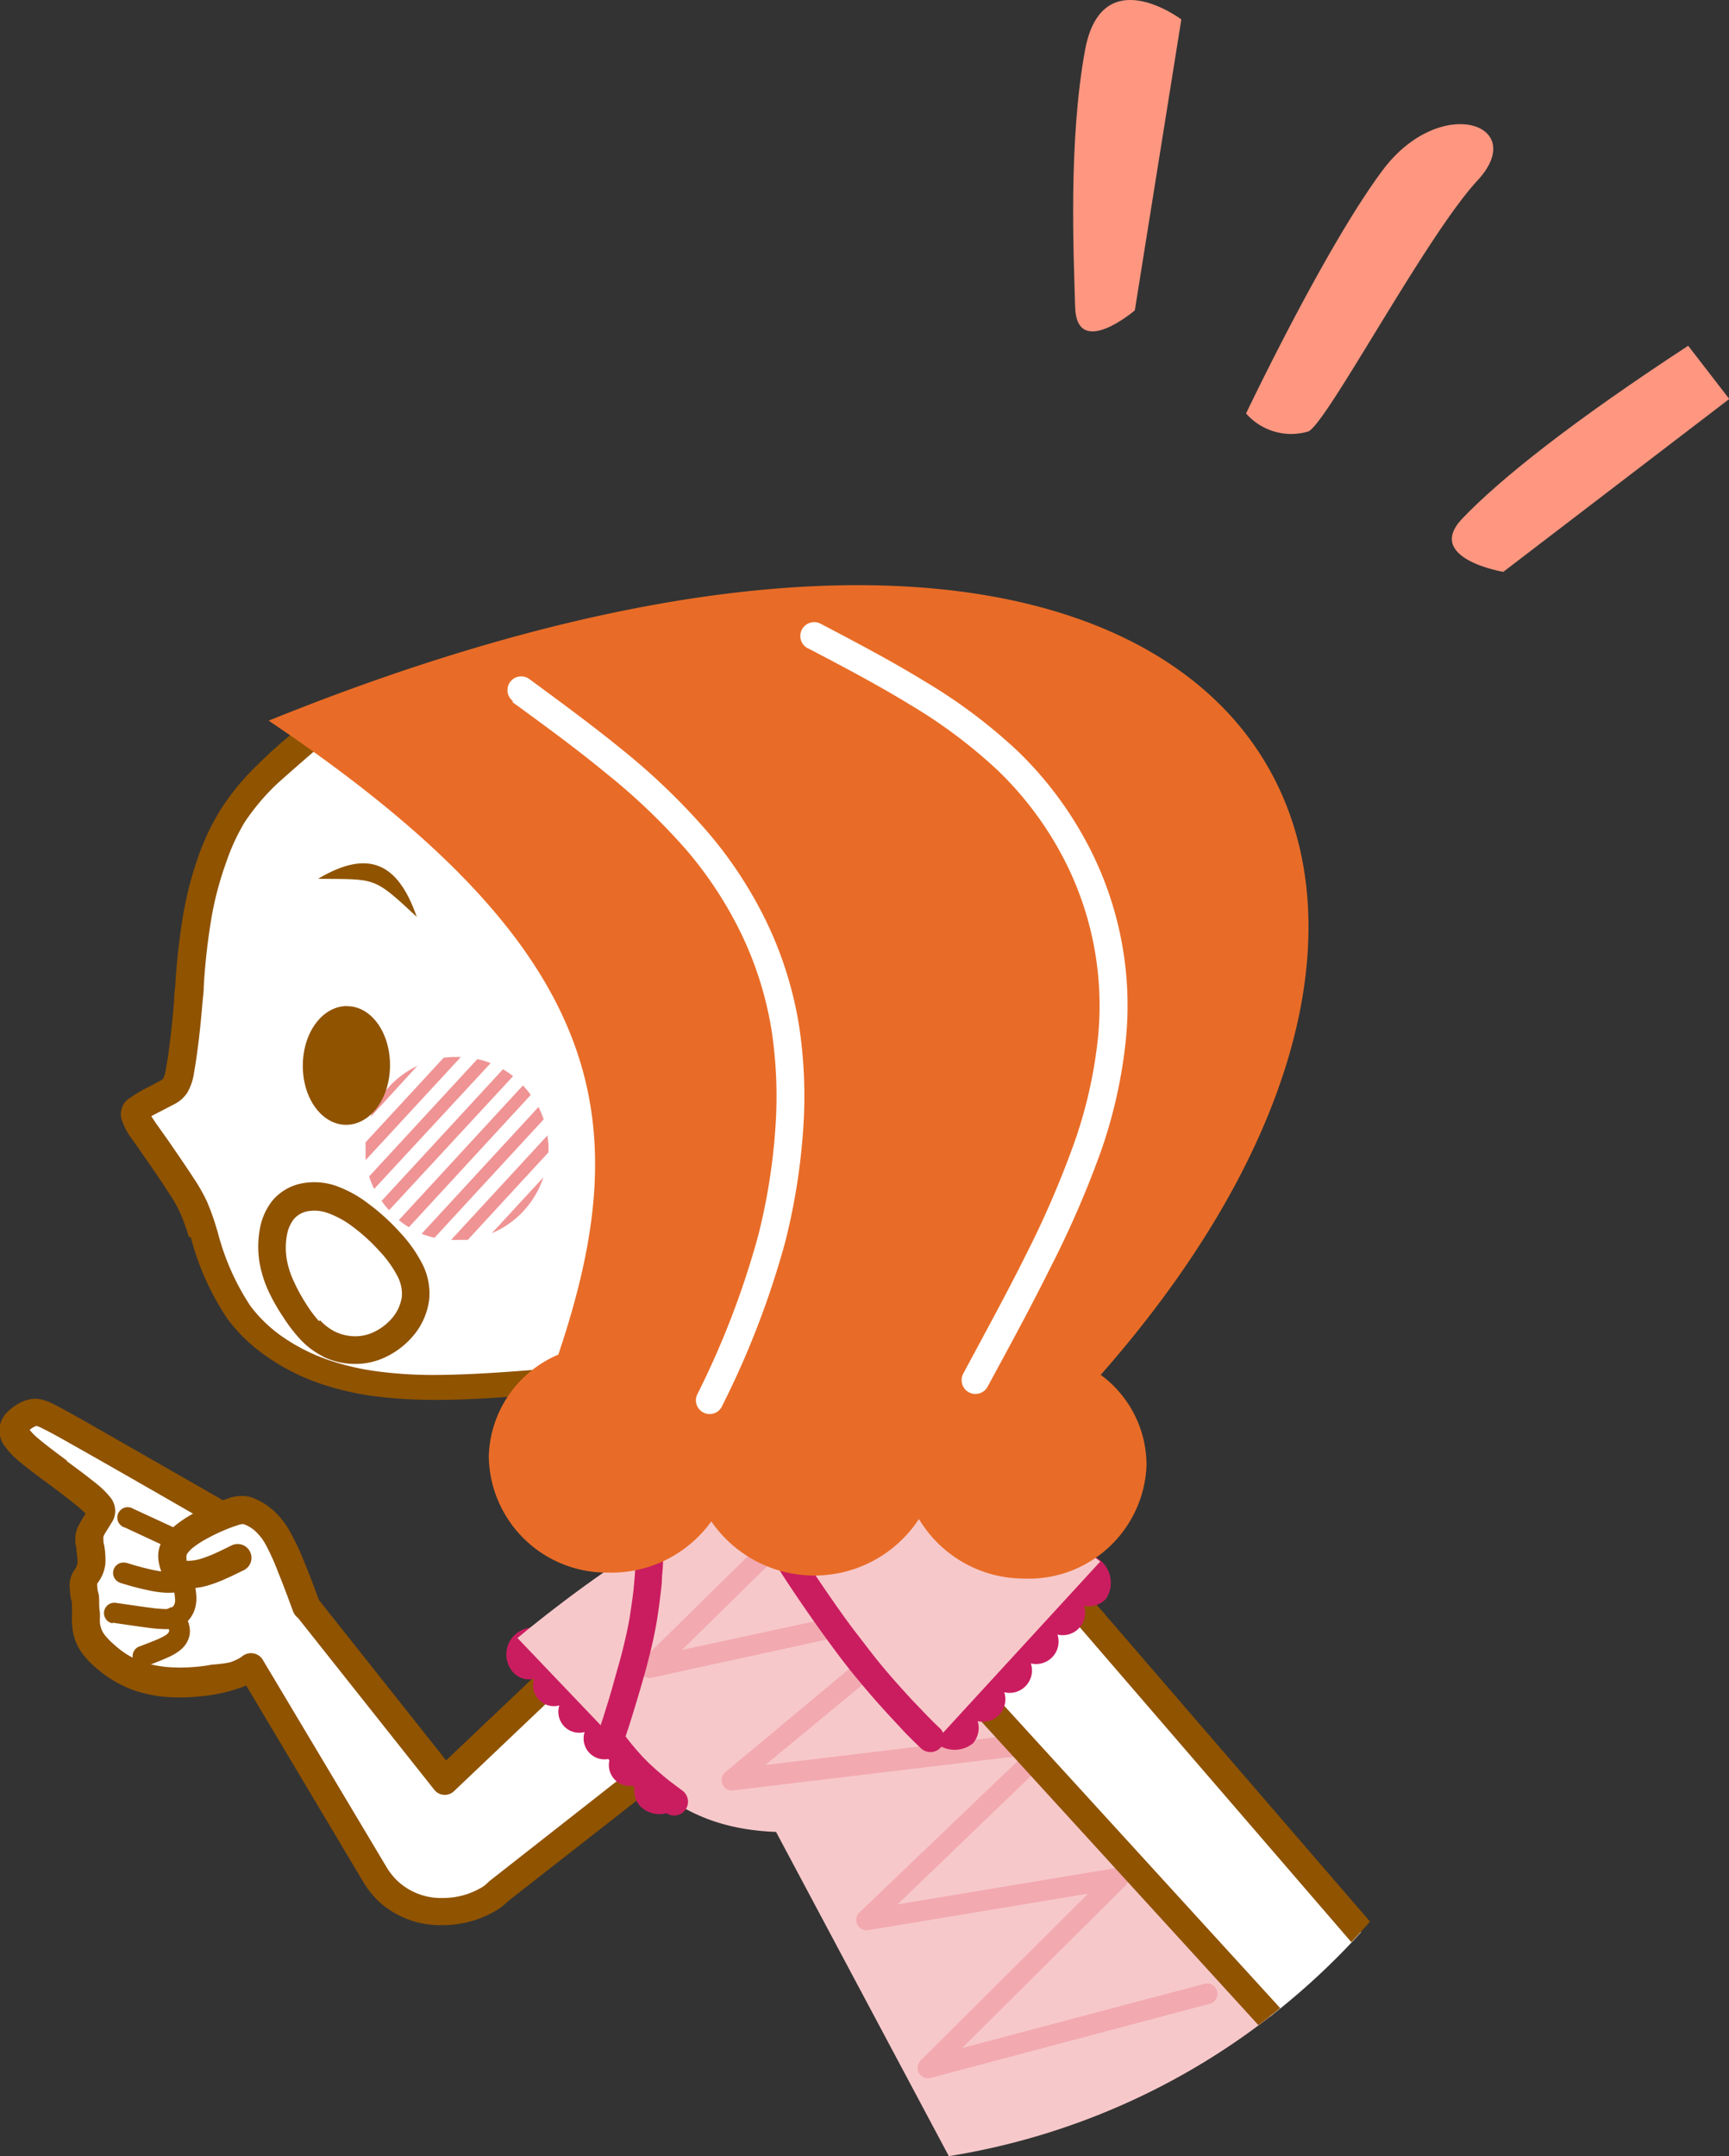
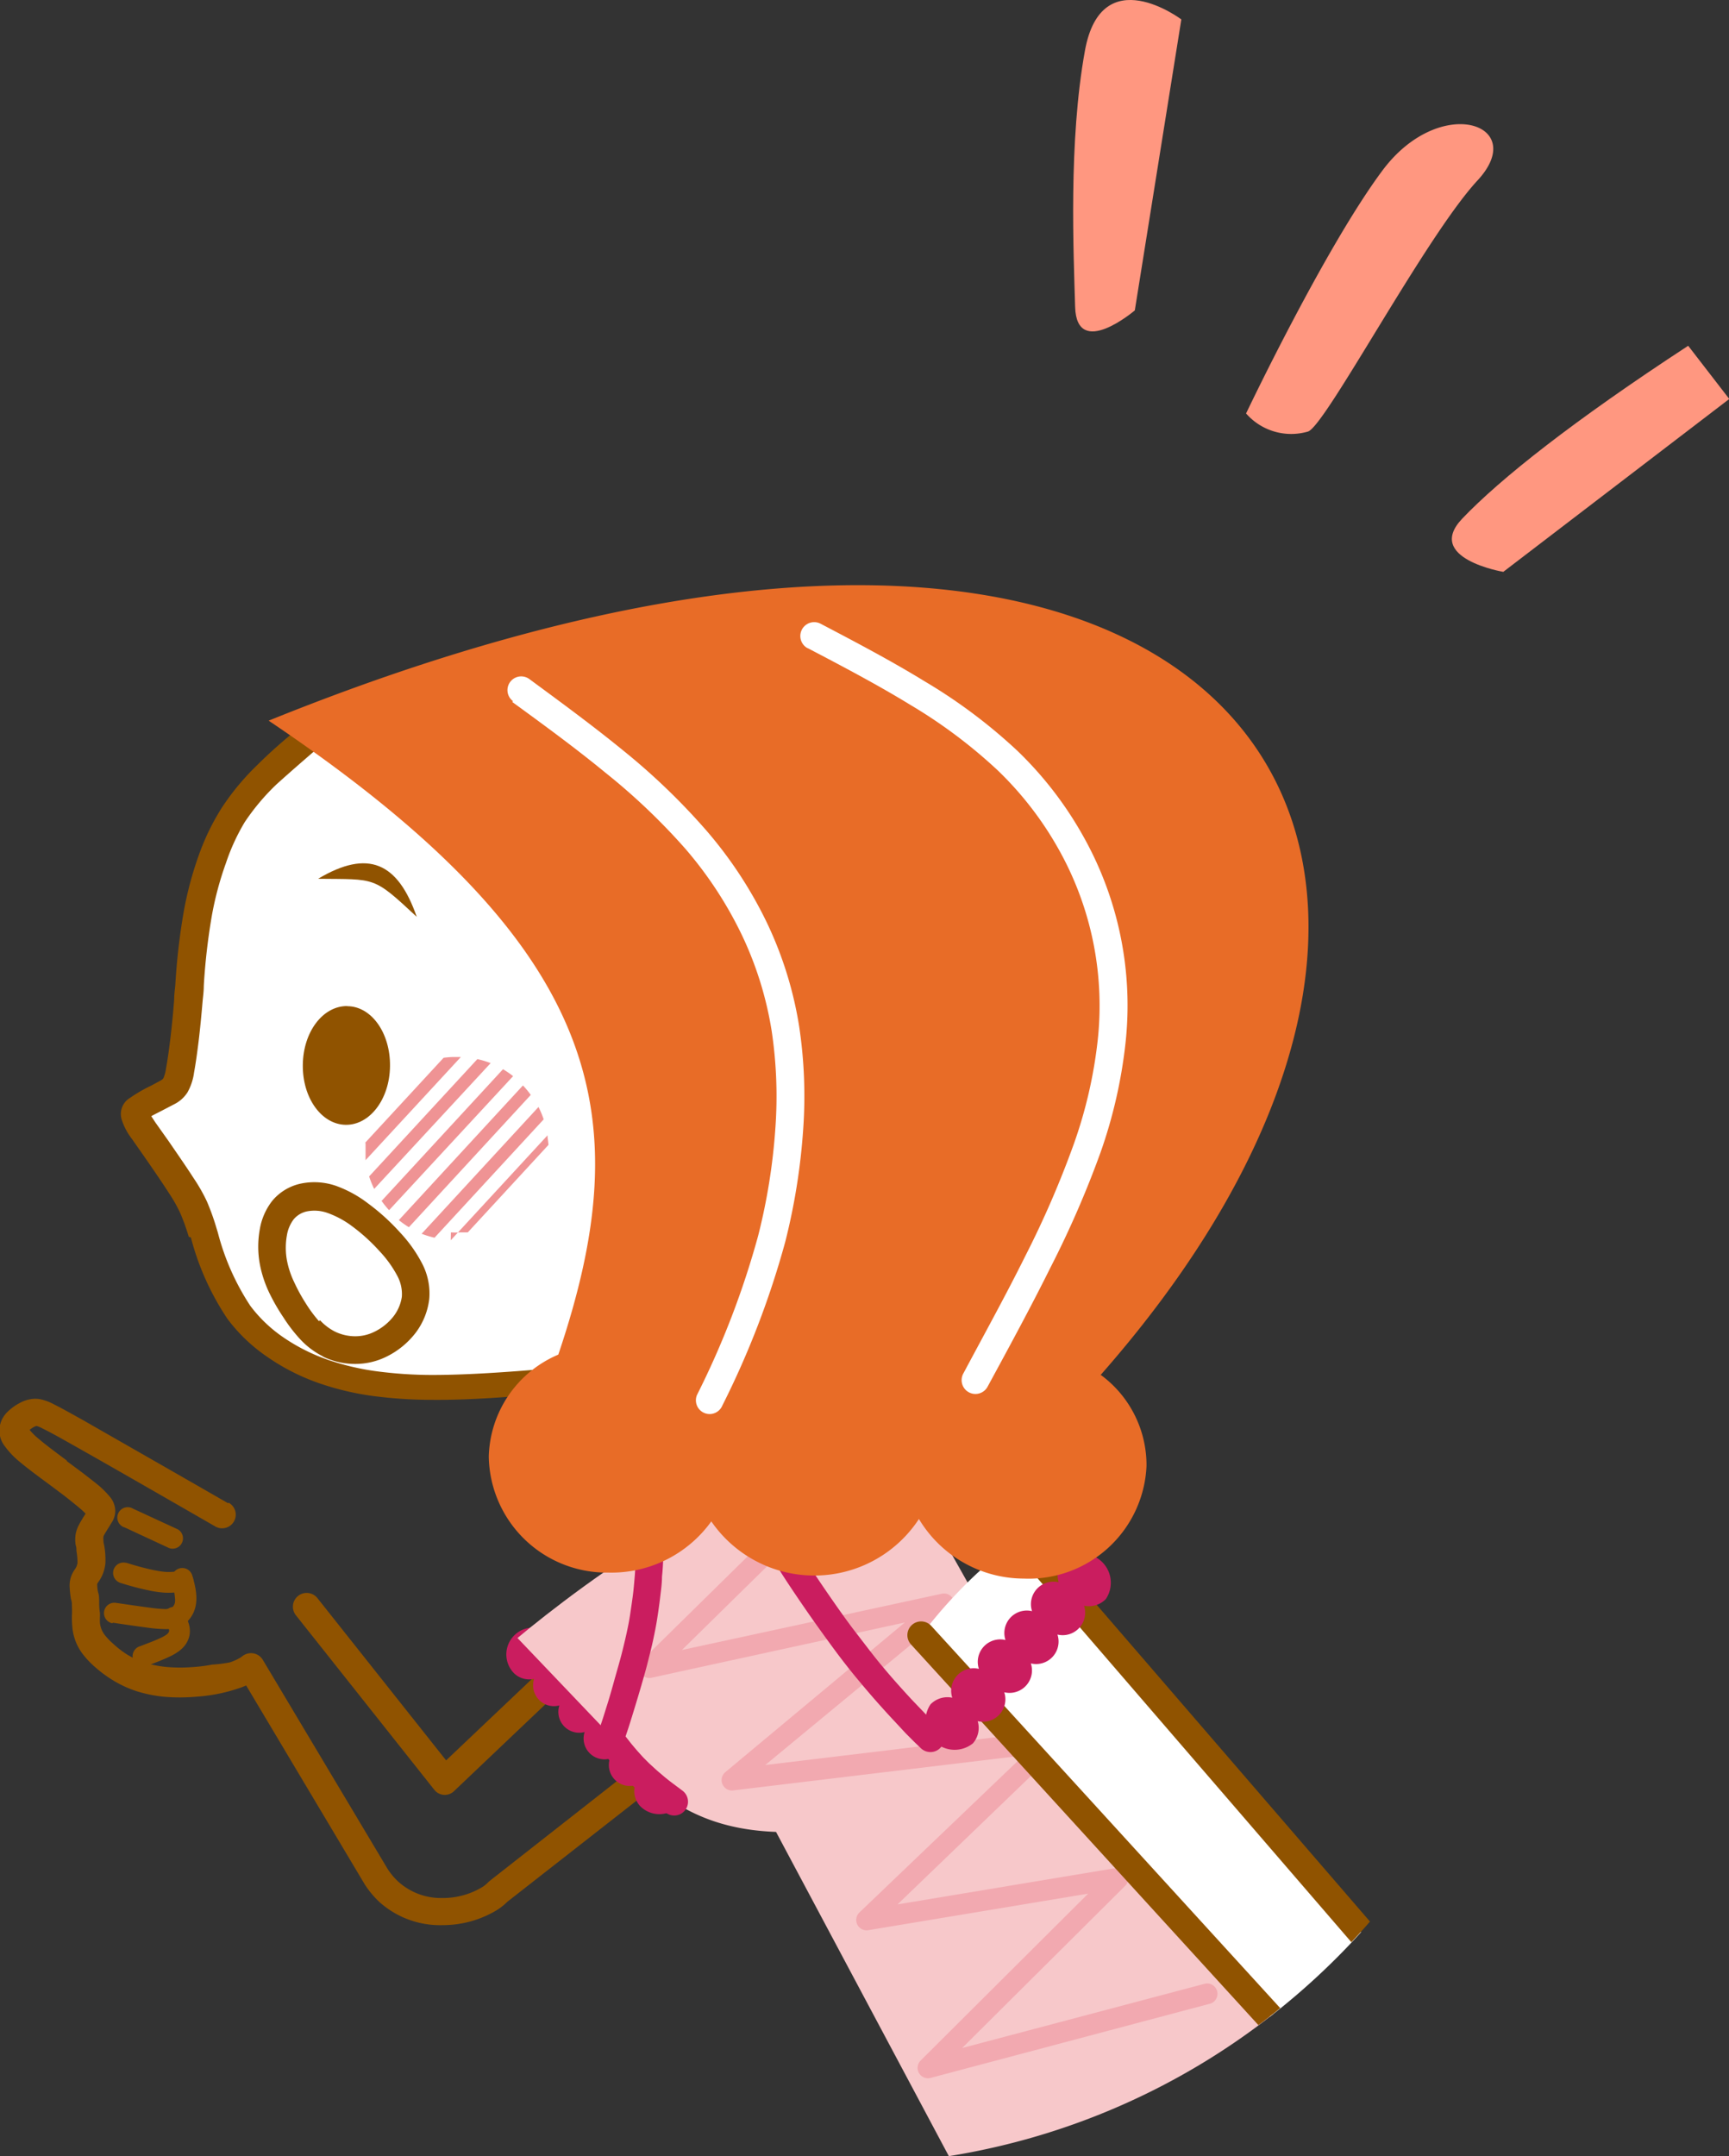
<svg xmlns="http://www.w3.org/2000/svg" viewBox="0 0 130.07 162.13">
  <rect x="0" y="0" width="130.07" height="162.13" fill="#333333" stroke="none" />
  <defs>
    <style>.cls-1,.cls-10{fill:#fff;}.cls-1,.cls-3,.cls-4,.cls-6,.cls-7,.cls-9{fill-rule:evenodd;}.cls-2,.cls-7{fill:#905300;}.cls-3,.cls-8{fill:#ca1d5f;}.cls-4{fill:#f7c8ca;}.cls-5{fill:#f2a9b0;}.cls-6{fill:#ef9394;}.cls-9{fill:#e86c27;}.cls-11{fill:#ff9780;}</style>
  </defs>
  <title>lead_img</title>
  <g id="レイヤー_2" data-name="レイヤー 2">
    <g id="contents">
-       <path class="cls-1" d="M42.25,125.62c-1.37,1.34-4.06,3.89-5.74,5.42a12.08,12.08,0,0,1-2.8,2.21c-.43.16-.6,0-2.36-2.14s-5.1-6.14-6.81-8.33-1.82-2.54-2.16-3.49-1-2.48-1.39-3.43-.71-1.33-1.23-1.6a6.78,6.78,0,0,0-2-.52,7.07,7.07,0,0,1-2.87-1c-1.6-.84-4.21-2.47-6.29-3.74S5,106.85,4,106.36s-1.53-.55-2-.41a1.39,1.39,0,0,0-.9.88c-.1.38.06.78.88,1.56s2.31,1.93,3.33,2.81a7.26,7.26,0,0,1,1.84,2,2,2,0,0,1,.06,1.53c-.15.54-.4,1.17-.5,1.7s0,.95-.15,1.49a15.48,15.48,0,0,0-.42,1.73,7.13,7.13,0,0,0,.26,1.62A6,6,0,0,0,7,123.52a5.14,5.14,0,0,0,2.38,1.89,12.23,12.23,0,0,0,3.84,1,16.34,16.34,0,0,0,3.9-.1c1-.17,1.34-.43,1.64-.45s.5.19,1.46,1.73,2.7,4.4,4.07,6.78,2.38,4.26,3.35,5.68a10.79,10.79,0,0,0,2.71,2.9,4,4,0,0,0,2.47.66,7.41,7.41,0,0,0,3.77-.85,37.21,37.21,0,0,0,4.54-3.56c1.65-1.34,3.48-2.56,5.05-3.64a26.81,26.81,0,0,0,3.54-2.71c.66-.69.66-1.12-.15-2.32s-2.45-3.17-3.39-4.27a9.32,9.32,0,0,0-1.48-1.54,2.83,2.83,0,0,0-.81-.47c-.19,0-.24.08-1.6,1.42Z" />
      <path class="cls-2" d="M17.21,113a1,1,0,0,1-1,1.79l0,0c-4.1-2.36-8.19-4.71-10.77-6.16-1.13-.64-1.79-1-2.21-1.2a2.36,2.36,0,0,0-.49-.21h0l-.17.07a2,2,0,0,0-.34.23,4.7,4.7,0,0,0,.7.69c.59.5,1.38,1.08,2.13,1.64H5l1.12.83q.76.58,1.28,1a7.06,7.06,0,0,1,.84.84,1.68,1.68,0,0,1,.43,1.07,1.58,1.58,0,0,1-.27.9l-.24.39h0c-.12.2-.26.41-.33.55a.54.54,0,0,0-.05.13,1,1,0,0,0,0,.23c0,.07,0,.22.05.37a6.23,6.23,0,0,1,.1,1.38A2.88,2.88,0,0,1,7.37,119l0,0h0l-.06.1s0,0,0,0,0,.39.08.66.05.35.07.53c0,.35,0,.66.06,1,0,.07,0,.13,0,.25a4.72,4.72,0,0,0,0,.52,2,2,0,0,0,.11.44,1.77,1.77,0,0,0,.25.44,4.68,4.68,0,0,0,.6.63,7.57,7.57,0,0,0,1,.79,6.28,6.28,0,0,0,1.4.66,8.31,8.31,0,0,0,1.67.33,12,12,0,0,0,2,0,11.11,11.11,0,0,0,1.4-.18A10,10,0,0,0,17.3,125a4.19,4.19,0,0,0,1-.49,1,1,0,1,1,1.1,1.75,6,6,0,0,1-1.47.7,12.3,12.3,0,0,1-1.59.42,13.26,13.26,0,0,1-1.66.21,14,14,0,0,1-2.31,0,10.27,10.27,0,0,1-2.09-.42,8.39,8.39,0,0,1-1.86-.87,9.57,9.57,0,0,1-1.33-1,6.53,6.53,0,0,1-.87-.93,3.78,3.78,0,0,1-.53-.95,4.06,4.06,0,0,1-.23-.9,6.92,6.92,0,0,1-.05-.74v-.26a8,8,0,0,0,0-.8c0-.13,0-.3-.07-.47a7.73,7.73,0,0,1-.1-.91,2.11,2.11,0,0,1,.1-.77,2.39,2.39,0,0,1,.28-.55h0l0,0a1.08,1.08,0,0,0,.21-.49,4.91,4.91,0,0,0-.08-.91c0-.14,0-.28-.06-.45a2.82,2.82,0,0,1,0-.81,2.4,2.4,0,0,1,.26-.72c.12-.24.27-.47.41-.7h0l.08-.12c-.11-.12-.26-.26-.45-.42s-.69-.57-1.18-.95l-1.08-.81h0c-.82-.6-1.68-1.24-2.25-1.72a6.19,6.19,0,0,1-1.1-1.15A1.9,1.9,0,0,1,0,107.16a2,2,0,0,1,.57-1,3.83,3.83,0,0,1,.91-.66,2.56,2.56,0,0,1,.77-.28,2.06,2.06,0,0,1,.81,0,3.83,3.83,0,0,1,1,.38c.43.21,1.12.59,2.3,1.25,2,1.15,6.41,3.66,10.79,6.18l0,0ZM2.07,107.57h0s0,0,0,0Zm0,0s0,0,0,0h0Z" />
      <path class="cls-2" d="M44.76,121.75a1,1,0,1,1,1.43,1.5l-12,11.4a1,1,0,0,1-1.46,0l-.06-.07h0L22.26,121.46a1,1,0,1,1,1.62-1.29l9.68,12.2,11.2-10.62Z" />
      <path class="cls-2" d="M47.45,133.12a1,1,0,1,1,1.27,1.63L38.17,143a4.53,4.53,0,0,1-.76.61,7.88,7.88,0,0,1-4.13,1.15A6.83,6.83,0,0,1,28.52,143a7.11,7.11,0,0,1-1.09-1.32l0,0h0L18,125.87a1,1,0,1,1,1.77-1.06l9.4,15.74a5.08,5.08,0,0,0,.77.92,4.79,4.79,0,0,0,3.34,1.25,5.73,5.73,0,0,0,3-.82,2.31,2.31,0,0,0,.43-.35h0l.12-.11,10.61-8.32Z" />
-       <path class="cls-2" d="M24,120.45a1,1,0,0,1-1.95.72c-.4-1.08-.8-2.16-1.12-2.93a16.8,16.8,0,0,0-1-2.2,4,4,0,0,0-.83-1l0,0a2.71,2.71,0,0,0-.57-.35,1,1,0,0,0-.25-.09,1.26,1.26,0,0,0-.37.08,11.15,11.15,0,0,0-1.17.44,13,13,0,0,0-1.18.58,7.05,7.05,0,0,0-1,.64,2.34,2.34,0,0,0-.47.48.34.34,0,0,0-.06.15.93.93,0,0,0,0,.25l0,.14h.28a3.28,3.28,0,0,0,.77-.14,8.58,8.58,0,0,0,1.08-.41c.39-.17.82-.39,1.26-.6a1,1,0,0,1,.92,1.86c-.44.21-.87.43-1.33.63a10.57,10.57,0,0,1-1.34.51,5.36,5.36,0,0,1-1.26.22,2.88,2.88,0,0,1-1.21-.18,1.84,1.84,0,0,1-.9-.76,2.63,2.63,0,0,1-.31-.8,2.76,2.76,0,0,1-.08-.88,2.36,2.36,0,0,1,.4-1.12,4.45,4.45,0,0,1,.9-1,9,9,0,0,1,1.25-.84,15.12,15.12,0,0,1,1.38-.67,13.59,13.59,0,0,1,1.4-.53,3,3,0,0,1,1.12-.16,2.62,2.62,0,0,1,1,.29,4.56,4.56,0,0,1,1,.63l.07.05A6.08,6.08,0,0,1,21.72,115a18.89,18.89,0,0,1,1.18,2.48c.44,1.07.79,2,1.15,3Z" />
      <path class="cls-2" d="M9.35,114.85a.78.78,0,1,1,.65-1.41L13.38,115a.78.78,0,0,1-.65,1.41l-3.38-1.57Z" />
      <path class="cls-2" d="M9,119a.78.78,0,0,1,.44-1.49h0l.05,0c.4.12.81.25,1.37.39h0c.28.07.57.14.84.19a6.64,6.64,0,0,0,.78.11,4.48,4.48,0,0,0,1.16-.1h0a.78.78,0,0,1,.3,1.53h0a5.84,5.84,0,0,1-1.55.13,8.1,8.1,0,0,1-1-.13c-.33-.07-.65-.14-.94-.21h0c-.52-.13-1-.27-1.44-.41H9Z" />
      <path class="cls-2" d="M8.44,122.06a.78.78,0,0,1,.23-1.54h0c1,.14,1.9.28,2.69.38a9.56,9.56,0,0,0,1,.09,1.36,1.36,0,0,0,.49-.06.42.42,0,0,0,.17-.13.75.75,0,0,0,.14-.29,1.36,1.36,0,0,0,0-.38,2.91,2.91,0,0,0-.06-.43A5.29,5.29,0,0,0,13,119a.78.78,0,1,1,1.48-.46,6.86,6.86,0,0,1,.21.83,4.59,4.59,0,0,1,.08.65,2.9,2.9,0,0,1-.07.82,2.3,2.3,0,0,1-.44.9,2,2,0,0,1-.81.6,2.81,2.81,0,0,1-1.07.16,10.53,10.53,0,0,1-1.14-.09c-.77-.1-1.75-.24-2.74-.39h0Z" />
      <path class="cls-2" d="M11.11,125.23a.78.78,0,1,1-.55-1.45c.59-.23,1.19-.45,1.57-.64a2.55,2.55,0,0,0,.4-.23.62.62,0,0,0,.14-.14.37.37,0,0,0,.05-.11.22.22,0,0,0,0-.09.66.66,0,0,0-.07-.17c0-.09-.12-.2-.19-.32a.78.78,0,1,1,1.32-.82c.09.14.17.28.26.44a2.17,2.17,0,0,1,.21.6,1.78,1.78,0,0,1,0,.7,1.87,1.87,0,0,1-.28.64,2.16,2.16,0,0,1-.5.51,4.1,4.1,0,0,1-.65.39c-.48.23-1.09.47-1.7.7Z" />
      <path class="cls-3" d="M51.06,133a1.64,1.64,0,0,0-1.53-.44,1.57,1.57,0,0,0-1.9-2,1.57,1.57,0,0,0-1.9-2,1.57,1.57,0,0,0-1.9-2,1.57,1.57,0,0,0-1.9-2,1.65,1.65,0,0,0-.36-1.55,2,2,0,0,0-2.92,2.79,1.64,1.64,0,0,0,1.53.44,1.57,1.57,0,0,0,1.9,2,1.57,1.57,0,0,0,1.9,2,1.57,1.57,0,0,0,1.9,2,1.57,1.57,0,0,0,1.9,2,1.65,1.65,0,0,0,.36,1.55A2,2,0,0,0,51.06,133Z" />
      <path class="cls-4" d="M62.34,112.69c-4.23-4.44-18.87,6.68-23.41,10.48l11.85,12.42c3.3-3,16.21-18,11.56-22.89Z" />
      <path class="cls-1" d="M23.49,55.3a50.43,50.43,0,0,0-4,3.56A13.27,13.27,0,0,0,16.71,63a31,31,0,0,0-2,6.56c-.5,2.58-.79,5.45-1,7.48A24.82,24.82,0,0,1,13,81,2,2,0,0,1,12,82.22a15.82,15.82,0,0,0-1.54,1c-.38.34-.43.62.1,1.59s1.64,2.64,2.46,4.05a28.75,28.75,0,0,1,1.86,3.87c.52,1.29,1,2.69,1.57,3.83a13.39,13.39,0,0,0,5.87,6.09,20.28,20.28,0,0,0,7.73,1.86,64.3,64.3,0,0,0,10.32-.27c2.6-.29,3.48-.66,4.3-1.59s1.59-2.43,2.18-6.39a43,43,0,0,0-.75-16.89A53.55,53.55,0,0,0,37.32,62,25.17,25.17,0,0,0,30,55.21a8,8,0,0,0-2.93-1.32,3.45,3.45,0,0,0-1.65.15,6.42,6.42,0,0,0-1.92,1.26Z" />
      <path class="cls-4" d="M45.89,130.85c3.64,4.82,7.45,6.71,12.49,6.9l13,24.38a53,53,0,0,0,24.39-10.67l-20.41-27.9-10.8-19.19-7.47-2.82-9.16,5c1.8,10.86,1.16,15-2,24.26Z" />
      <path class="cls-5" d="M49.65,111.6a.78.78,0,0,1-.08-1.55l14.86-.78a.78.78,0,0,1,.57,1.34l-13.7,13.46,19.55-4.23a.78.78,0,0,1,.64,1.38l-13.92,11.5,21.52-2.59a.78.78,0,0,1,.6,1.36L67.52,143.2,84,140.46a.78.78,0,0,1,.66,1.33L72.38,154l18.32-4.85a.78.78,0,0,1,.39,1.5L70,156.25h0a.78.78,0,0,1-.75-1.3l12.61-12.56-16.54,2.75a.78.78,0,0,1-.68-1.32L77,132l-21.85,2.63h0a.78.78,0,0,1-.59-1.37L68.07,122,49,126.16h0a.78.78,0,0,1-.71-1.31l14.16-13.92-12.82.67Z" />
      <path class="cls-1" d="M102.37,145.28c-.43-.52-1-1.23-1.92-2.25L87.83,128.42l-9.12-10.57c-1.6-1.85-1.6-1.85-2.18-1.57a12.71,12.71,0,0,0-3,2A36.7,36.7,0,0,0,70,122.07c-.72.87-.72.87.17,1.85l4.84,5.3,8.08,8.85,10,10.9c1.22,1.34,2,2.16,2.45,2.67a53.56,53.56,0,0,0,6.86-6.36Z" />
      <path class="cls-2" d="M68.53,123.65a1,1,0,1,1,1.53-1.39L96.31,151c-.54.44-1.08.86-1.64,1.28L68.53,123.65Z" />
      <path class="cls-2" d="M76.33,116.68a1,1,0,0,1,1.56-1.35l25.17,29.16q-.68.79-1.4,1.55L76.33,116.68Z" />
      <path class="cls-2" d="M22.47,54.76a1,1,0,1,1,1.34,1.58c-1,.86-2,1.73-3,2.63a16.87,16.87,0,0,0-2.4,2.85A15.53,15.53,0,0,0,17,64.89a24.34,24.34,0,0,0-1.05,3.89,47.18,47.18,0,0,0-.62,5.36c0,.42-.06.83-.09,1.17-.09,1.06-.19,2.1-.3,3s-.23,1.73-.34,2.33a4.19,4.19,0,0,1-.49,1.49,2.49,2.49,0,0,1-1,.9l-.73.38c-.34.18-.71.36-1,.52l.3.46,1,1.41c.63.92,1.34,1.94,1.88,2.78a13.09,13.09,0,0,1,1,1.75,17.8,17.8,0,0,1,.72,2l.11.36a18.31,18.31,0,0,0,2.44,5.5,10.52,10.52,0,0,0,2.44,2.34,14.09,14.09,0,0,0,3.37,1.71,19,19,0,0,0,3.75.88,32,32,0,0,0,4.07.27c2.77,0,5.7-.22,8.63-.46a1,1,0,0,1,1,.5h0l0,0h0v0h0l0,0h0a1,1,0,0,1,0,.7v0h0v0h0a1,1,0,0,1-.89.67c-2.94.24-5.88.49-8.82.46a34,34,0,0,1-4.33-.29,21.08,21.08,0,0,1-4.16-1,16.11,16.11,0,0,1-3.87-2,12.57,12.57,0,0,1-2.91-2.8,20,20,0,0,1-2.75-6.12L14.2,93a15.92,15.92,0,0,0-.63-1.76,11,11,0,0,0-.83-1.48c-.48-.75-1.19-1.79-1.83-2.71l-1-1.43a4.64,4.64,0,0,1-.76-1.45,1.41,1.41,0,0,1,.64-1.62,10.88,10.88,0,0,1,1.57-.91l.65-.35a1,1,0,0,0,.27-.19,2.72,2.72,0,0,0,.21-.77c.1-.52.21-1.29.32-2.19s.21-1.91.29-2.94c0-.43.06-.79.09-1.16a48.51,48.51,0,0,1,.65-5.59A26.47,26.47,0,0,1,15,64.18a17.65,17.65,0,0,1,1.71-3.48,18.82,18.82,0,0,1,2.68-3.21c1-1,2-1.85,3.06-2.73Z" />
-       <path class="cls-6" d="M37,92.73l3.88-4.2A6.92,6.92,0,0,1,37,92.73Z" />
-       <path class="cls-6" d="M33.91,93.26l7.28-7.89c0,.24.06.48.07.72s0,.37,0,.56l-6.07,6.58-.55,0a7,7,0,0,1-.72,0Z" />
+       <path class="cls-6" d="M33.91,93.26l7.28-7.89c0,.24.06.48.07.72l-6.07,6.58-.55,0a7,7,0,0,1-.72,0Z" />
      <path class="cls-6" d="M31.73,92.76l8.78-9.52a6.79,6.79,0,0,1,.39.93l-8.21,8.9a6.79,6.79,0,0,1-1-.31Z" />
      <path class="cls-6" d="M30,91.75l9.34-10.13a6.87,6.87,0,0,1,.59.71l-9.17,9.95a7.06,7.06,0,0,1-.75-.53Z" />
      <path class="cls-6" d="M28.69,90.32l9.15-9.92a7,7,0,0,1,.76.52L29.27,91a6.94,6.94,0,0,1-.58-.72Z" />
      <path class="cls-6" d="M27.77,88.46l8.14-8.82a6.76,6.76,0,0,1,1,.3L28.15,89.4a6.65,6.65,0,0,1-.38-.94Z" />
      <path class="cls-6" d="M27.46,85.94l5.91-6.4a6.82,6.82,0,0,1,.71-.06h.59L27.5,87.24c0-.19,0-.39,0-.59s0-.47,0-.71Z" />
-       <path class="cls-6" d="M31.44,80.1,27.87,84a6.93,6.93,0,0,1,3.57-3.87Z" />
      <path class="cls-7" d="M23.93,66.08c3.76-2.24,6-1.23,7.42,2.86-3.3-3.07-3.05-2.81-7.42-2.86Z" />
      <path class="cls-7" d="M26.12,75.66c1.81,0,3.25,2,3.22,4.51S27.8,84.61,26,84.58s-3.25-2-3.22-4.51,1.53-4.44,3.35-4.42Z" />
      <path class="cls-8" d="M47.84,115.44a1,1,0,1,1,2.07,0c0,1.06,0,2.12-.11,3.12,0,.53-.08,1.05-.14,1.57s-.13,1-.22,1.58-.19,1.06-.3,1.58-.25,1.07-.42,1.74-.33,1.21-.48,1.73-.4,1.35-.6,2-.29.94-.38,1.21l-.2.6.29.37c.2.26.42.51.59.71l.45.5.44.44.6.55.59.5c.4.33.86.66,1.31,1a1,1,0,1,1-1.22,1.68c-.45-.33-.9-.65-1.4-1.06l-.65-.56-.66-.61-.51-.51-.5-.56-.65-.78c-.17-.22-.33-.43-.45-.61a1.38,1.38,0,0,1-.2-1.62h0l.22-.66c.11-.33.23-.73.37-1.17s.34-1.12.58-2c.18-.63.35-1.22.47-1.68s.28-1.11.4-1.66.21-1,.28-1.48.15-1,.21-1.48.1-1,.14-1.47c.07-1,.09-2,.11-3Z" />
      <path class="cls-3" d="M70,128.16a1.77,1.77,0,0,1,1.64-.5,1.69,1.69,0,0,1,2-2.17,1.69,1.69,0,0,1,2-2.17,1.69,1.69,0,0,1,2-2.17,1.69,1.69,0,0,1,2-2.17,1.76,1.76,0,0,1,.36-1.67,2.19,2.19,0,0,1,3.19,2.93,1.77,1.77,0,0,1-1.64.5,1.69,1.69,0,0,1-2,2.17,1.69,1.69,0,0,1-2,2.17,1.69,1.69,0,0,1-2,2.17,1.69,1.69,0,0,1-2,2.17,1.76,1.76,0,0,1-.36,1.67A2.19,2.19,0,0,1,70,128.16Z" />
-       <path class="cls-4" d="M57.44,106.64c4.46-4.84,20.39,6.8,25.33,10.78L70.3,131c-3.6-3.1-17.75-19-12.85-24.34Z" />
      <path class="cls-8" d="M56.6,114.46a1,1,0,1,1,1.85-.92c.23.45.45.9.79,1.51s.67,1.18,1.19,2,1.2,1.84,1.87,2.81,1.39,2,2.07,2.88,1.26,1.65,1.76,2.26,1,1.19,1.43,1.67.8.89,1.18,1.29l.9.94.61.62.46.44a1,1,0,0,1-1.43,1.5L68.8,131l-.65-.65-.93-1c-.33-.35-.73-.79-1.21-1.33s-.93-1.07-1.48-1.73-1.18-1.46-1.82-2.33-1.38-1.89-2.11-2.95-1.41-2.07-1.92-2.88-.93-1.51-1.26-2.11-.56-1.06-.82-1.59Z" />
      <path class="cls-9" d="M82.83,103.4a8.42,8.42,0,0,1,3.42,6.83A8.87,8.87,0,0,1,77,118.7a9.21,9.21,0,0,1-7.87-4.48,9.41,9.41,0,0,1-15.62.18,9.25,9.25,0,0,1-7.74,3.85,8.87,8.87,0,0,1-9-8.73A8.57,8.57,0,0,1,42,101.86c6-17.79,3.73-30.52-21.79-47.67,71.49-28.93,98.07,8.89,62.58,49.21Z" />
      <path class="cls-10" d="M38.6,52.73a1,1,0,0,1,1.22-1.67c2.39,1.76,4.78,3.51,7.07,5.38a49.58,49.58,0,0,1,6.24,6,31.5,31.5,0,0,1,4.59,7,28.44,28.44,0,0,1,2.4,7.74,35.2,35.2,0,0,1,.3,7.77,47.35,47.35,0,0,1-1.35,8.44,65.84,65.84,0,0,1-4.73,12.3h0a1,1,0,1,1-1.91-.79h0l0,0a64.19,64.19,0,0,0,4.61-12,45.21,45.21,0,0,0,1.29-8.07,33.21,33.21,0,0,0-.28-7.32,26.37,26.37,0,0,0-2.23-7.18,29.37,29.37,0,0,0-4.29-6.54,47.76,47.76,0,0,0-6-5.7c-2.19-1.8-4.58-3.55-7-5.31Z" />
      <path class="cls-10" d="M60.75,48.74a1,1,0,0,1,1-1.83c2.67,1.4,5.33,2.8,7.84,4.34a40.13,40.13,0,0,1,6.94,5.2,27.56,27.56,0,0,1,5,6.5h0a25.95,25.95,0,0,1,3.14,15.48,36.62,36.62,0,0,1-1.89,8.26A74.79,74.79,0,0,1,79,95.36c-1.45,2.92-3.08,5.92-4.71,8.92a1,1,0,0,1-1.82-1c1.6-3,3.21-5.91,4.67-8.85A72.66,72.66,0,0,0,80.79,86a34.56,34.56,0,0,0,1.79-7.79,24,24,0,0,0-2.9-14.28h0a25.5,25.5,0,0,0-4.62-6A38.14,38.14,0,0,0,68.48,53c-2.45-1.5-5.09-2.89-7.73-4.27Z" />
      <path class="cls-1" d="M24.76,101.11a6.8,6.8,0,0,1-2.58-2.57,9.81,9.81,0,0,1-1.62-3.65A5,5,0,0,1,21.27,91a3.27,3.27,0,0,1,3.66-.82,11.39,11.39,0,0,1,4.39,3.2c1.24,1.38,2.09,2.8,1.93,4.22a4.88,4.88,0,0,1-2.62,3.51,4.42,4.42,0,0,1-3.88,0Z" />
      <path class="cls-2" d="M24.31,102a6,6,0,0,1-1.74-1.31,11.68,11.68,0,0,1-1.25-1.63,14.92,14.92,0,0,1-1.06-1.84,8.77,8.77,0,0,1-.72-2.2,7.31,7.31,0,0,1,0-2.56,4.75,4.75,0,0,1,.93-2.15A3.83,3.83,0,0,1,22.63,89h0a5,5,0,0,1,2.62.16A8.92,8.92,0,0,1,27.7,90.5a16,16,0,0,1,2.4,2.18A10.44,10.44,0,0,1,31.75,95a4.86,4.86,0,0,1,.54,2.69,5.22,5.22,0,0,1-1,2.5A6.21,6.21,0,0,1,29.1,102a5.28,5.28,0,0,1-2.38.56,5.57,5.57,0,0,1-2.42-.55Zm-.24-2.73a4,4,0,0,0,1.13.86,3.51,3.51,0,0,0,1.52.35,3.23,3.23,0,0,0,1.45-.34A4.11,4.11,0,0,0,29.59,99a3.15,3.15,0,0,0,.64-1.49,2.87,2.87,0,0,0-.34-1.57,8.46,8.46,0,0,0-1.33-1.85,13.86,13.86,0,0,0-2.08-1.89,7,7,0,0,0-1.86-1,2.93,2.93,0,0,0-1.53-.11h0a1.78,1.78,0,0,0-1,.6,2.72,2.72,0,0,0-.51,1.22,5.28,5.28,0,0,0,0,1.83,6.63,6.63,0,0,0,.55,1.67A12.91,12.91,0,0,0,23,98a10,10,0,0,0,1,1.35Z" />
      <path class="cls-11" d="M113.09,43l17-13L127,26c-8.62,5.63-14.14,10-17,13S113.09,43,113.09,43Z" />
      <path class="cls-11" d="M98.4,32.45c1.32-.43,8.82-14.64,12.75-18.88S108.34,7,104,12.82,93.74,31.09,93.74,31.09A4.51,4.51,0,0,0,98.4,32.45Z" />
      <path class="cls-11" d="M85.37,23.34l3.5-21.88s-6-4.52-7.25,2.34-.85,15.27-.74,19.27S85.37,23.34,85.37,23.34Z" />
    </g>
  </g>
</svg>